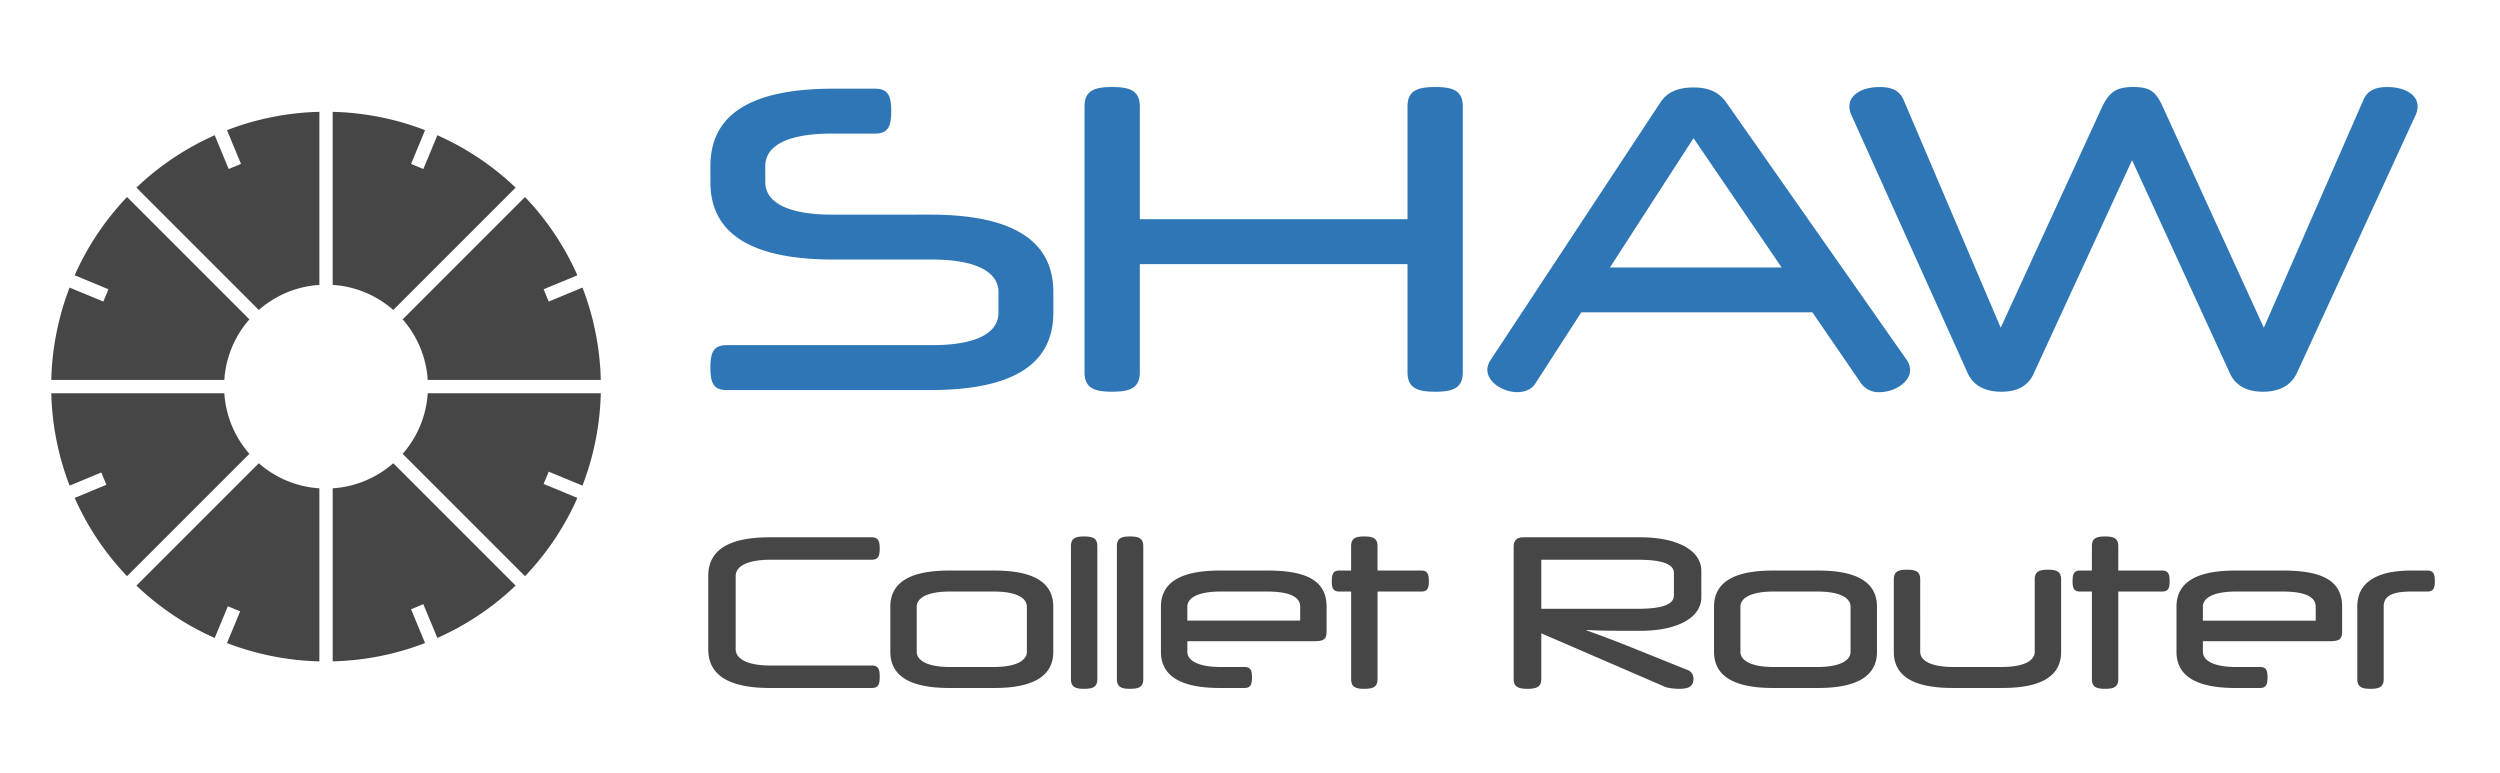
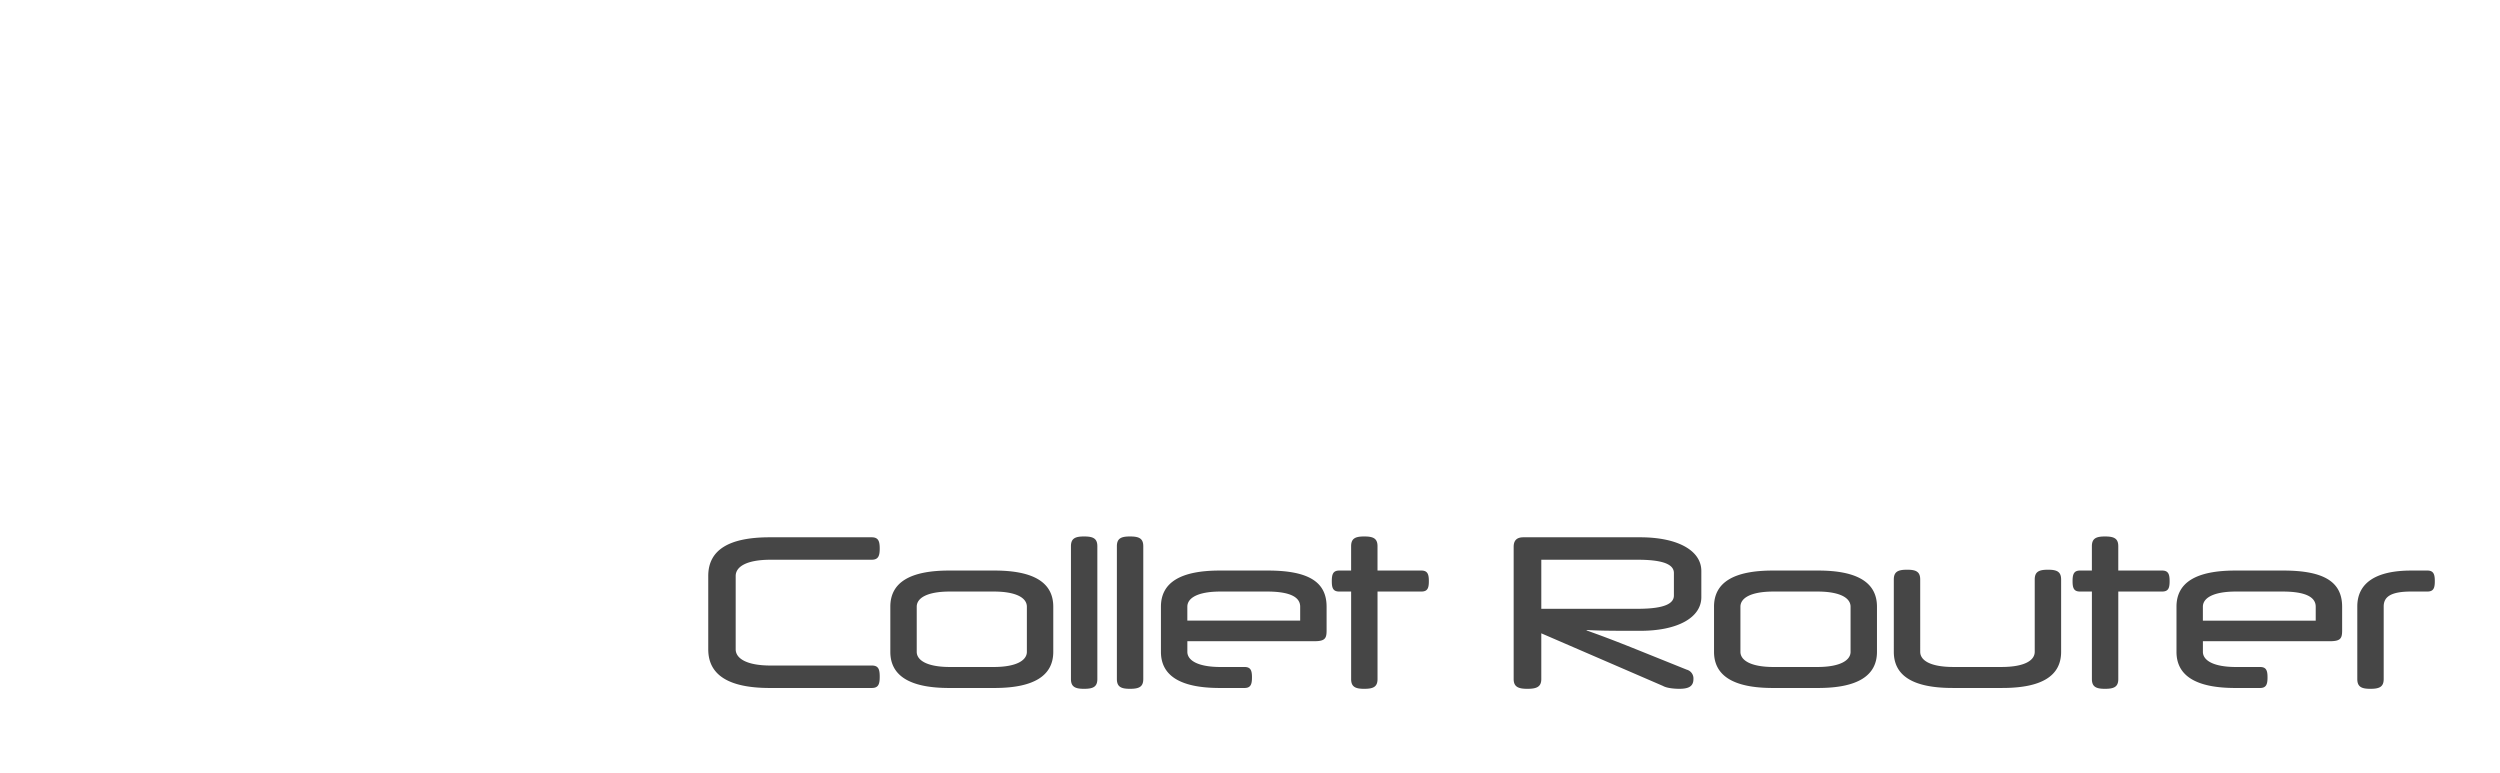
<svg xmlns="http://www.w3.org/2000/svg" width="970" height="300" viewBox="0 0 970 300">
  <defs>
    <style>
      .cls-1 {
        fill: #2e76b5;
        filter: url(#filter);
      }

      .cls-1, .cls-2, .cls-3 {
        fill-rule: evenodd;
      }

      .cls-2, .cls-3 {
        fill: #464646;
      }

      .cls-2 {
        filter: url(#filter-2);
      }

      .cls-3 {
        filter: url(#filter-3);
      }
    </style>
    <filter id="filter" x="275.625" y="33.781" width="662.406" height="118.375" filterUnits="userSpaceOnUse">
      <feFlood result="flood" flood-color="#fff" />
      <feComposite result="composite" operator="in" in2="SourceGraphic" />
      <feBlend result="blend" in2="SourceGraphic" />
    </filter>
    <filter id="filter-2" x="274.812" y="208.156" width="669.907" height="59.094" filterUnits="userSpaceOnUse">
      <feFlood result="flood" flood-color="#fff" />
      <feComposite result="composite" operator="in" in2="SourceGraphic" />
      <feBlend result="blend" in2="SourceGraphic" />
    </filter>
    <filter id="filter-3" x="19.906" y="43.406" width="213.188" height="213.188" filterUnits="userSpaceOnUse">
      <feFlood result="flood" flood-color="#fff" />
      <feComposite result="composite" operator="in" in2="SourceGraphic" />
      <feBlend result="blend" in2="SourceGraphic" />
    </filter>
  </defs>
-   <path id="SHAW" class="cls-1" d="M361.44,100.7c18.87,0,25.967,5.645,25.967,12.58v8.064c0,7.1-7.1,12.58-25.967,12.58H281.927c-5.161,0-6.29,2.9-6.29,8.71s1.129,8.709,6.29,8.709h79.029c31.773,0,47.74-9.838,47.74-30v-8.064c0-20-15.967-30-47.74-30H322.893c-18.87,0-25.967-5.645-25.967-12.58v-6.29c0-7.1,7.1-12.58,25.967-12.58h16.612c5.161,0,6.29-2.9,6.29-8.709s-1.129-8.709-6.29-8.709H323.377c-31.773,0-47.74,9.838-47.74,30V70.7c0,20,15.967,30,47.74,30H361.44Zm80.808-59.352c0-6.129-3.71-7.58-10.806-7.58-6.935,0-10.645,1.452-10.645,7.58v103.06c0,6.129,3.71,7.58,10.645,7.58,7.1,0,10.806-1.451,10.806-7.58V102.475H546.115v41.934c0,6.129,3.709,7.58,10.806,7.58,6.935,0,10.644-1.451,10.644-7.58V41.349c0-6.129-3.709-7.58-10.644-7.58-7.1,0-10.806,1.452-10.806,7.58V85.057H442.248V41.349ZM657.084,33.93c-6.451,0-10.322,2.1-12.741,5.645L578.216,139.893a7.089,7.089,0,0,0-1.129,3.548c0,5,6.29,8.71,11.613,8.71,2.741,0,5.483-.968,6.935-3.226l17.9-27.741h89.674l19.032,27.741a8.3,8.3,0,0,0,7.1,3.226c5.484,0,11.774-3.71,11.774-8.549a7.017,7.017,0,0,0-1.129-3.709L669.664,39.574C667.084,36.026,663.374,33.93,657.084,33.93Zm0,19.677,34.192,50.159h-66.61Zm170.158,8.548,38.063,82.9c2.258,4.839,6.935,6.935,12.741,6.935,6.29,0,10.968-2.419,13.226-7.419l45.8-99.512a8.476,8.476,0,0,0,.968-3.71c0-4.677-5-7.58-11.774-7.58-5,0-7.741,1.613-9.193,4.838l-38.708,88.545-39.031-85.32c-2.742-6.129-4.838-8.064-11.612-8.064-6.452,0-9.355,1.774-12.258,8.064l-39.192,85.32-37.74-88.545c-1.452-3.226-4.193-4.838-9.193-4.838-6.774,0-11.774,2.9-11.774,7.58a8.476,8.476,0,0,0,.968,3.71l44.837,99.512c2.258,5.161,6.935,7.419,13.225,7.419,6.129,0,10.322-2.258,12.419-6.935Z" />
  <path id="Collet_Router" data-name="Collet Router" class="cls-2" d="M338.266,266.935c2.581,0,3.065-1.532,3.065-4.354,0-2.9-.484-4.355-3.065-4.355H298.994c-9.436,0-13.548-2.822-13.548-6.29V223.47c0-3.549,4.112-6.291,13.548-6.291h39.191c2.581,0,3.146-1.451,3.146-4.354s-0.565-4.355-3.146-4.355H298.671c-15.887,0-23.87,4.919-23.87,15v28.466c0,10,7.983,15,23.87,15h39.6Zm7.181-31.53v17.5c0,9.354,7.661,14.031,22.821,14.031h17.58c15.161,0,22.822-4.677,22.822-14.031v-17.5c0-9.436-7.661-14.032-22.822-14.032h-17.58C353.108,221.373,345.447,225.969,345.447,235.405Zm52.981,17.5c0,3.225-3.87,5.887-12.9,5.887H368.591c-9.032,0-12.9-2.662-12.9-5.887v-17.5c0-3.307,3.871-5.887,12.9-5.887h16.935c9.032,0,12.9,2.58,12.9,5.887v17.5Zm27.34-40.966c0-3.065-1.694-3.79-5.161-3.79-3.387,0-5.081.725-5.081,3.79v51.53c0,3.064,1.694,3.79,5.081,3.79,3.467,0,5.161-.726,5.161-3.79v-51.53Zm17.822,0c0-3.065-1.694-3.79-5.161-3.79-3.387,0-5.081.725-5.081,3.79v51.53c0,3.064,1.694,3.79,5.081,3.79,3.467,0,5.161-.726,5.161-3.79v-51.53Zm66.287,36.853c4.113,0,4.839-.968,4.839-4.113v-9.273c0-9.436-6.693-14.032-22.822-14.032H473.266c-15.161,0-22.822,4.6-22.822,14.032v17.5c0,9.354,7.661,14.031,22.822,14.031h9.6c2.42,0,2.9-1.451,2.9-4.112s-0.484-4.032-2.9-4.032h-9.273c-9.032,0-12.9-2.662-12.9-5.887v-4.113h49.191Zm-49.191-13.386c0-3.307,3.871-5.887,12.9-5.887h17.983c9.032,0,12.9,2.177,12.9,5.887v5.4H460.686v-5.4Zm58.951-14.032c-2.419,0-2.9,1.451-2.9,4.113s0.484,4.032,2.9,4.032h4.6v33.95c0,3.064,1.693,3.79,5.08,3.79,3.468,0,5.161-.726,5.161-3.79v-33.95h17.016c2.419,0,2.9-1.371,2.9-4.032s-0.484-4.113-2.9-4.113H534.475v-9.435c0-3.065-1.693-3.79-5.161-3.79-3.387,0-5.08.725-5.08,3.79v9.435h-4.6ZM587.3,212.18v51.288c0,3.064,1.855,3.79,5.323,3.79,3.548,0,5.4-.726,5.4-3.79V245.727l47.175,20.4c1.694,0.968,4.839,1.129,6.371,1.129,3.548,0,5.483-.887,5.483-3.79a3.513,3.513,0,0,0-2.58-3.629l-19.435-7.822c-12.257-4.919-15.967-6.129-19.434-7.419v-0.162c4.193,0.242,8.064.323,17.579,0.323h3.226c14.6,0,23.709-5.161,23.709-13.064V221.534c0-7.9-9.113-13.064-23.709-13.064H591.088C588.508,208.47,587.3,209.68,587.3,212.18Zm48.143,5c10.968,0,14.032,2.258,14.032,5.162v8.709c0,2.9-3.064,5.161-14.032,5.161H598.024V217.179h37.417Zm29.6,18.226v17.5c0,9.354,7.661,14.031,22.821,14.031h17.58c15.161,0,22.822-4.677,22.822-14.031v-17.5c0-9.436-7.661-14.032-22.822-14.032h-17.58C672.7,221.373,665.04,225.969,665.04,235.405Zm52.981,17.5c0,3.225-3.871,5.887-12.9,5.887H688.184c-9.032,0-12.9-2.662-12.9-5.887v-17.5c0-3.307,3.871-5.887,12.9-5.887h16.935c9.031,0,12.9,2.58,12.9,5.887v17.5Zm76.612-31.854c-3.468,0-5.161.726-5.161,3.79V252.9c0,3.306-3.871,5.887-12.9,5.887H757.941c-9.032,0-12.9-2.581-12.9-5.887V224.84c0-3.064-1.694-3.79-5.08-3.79-3.468,0-5.162.726-5.162,3.79V252.9c0,9.435,7.661,14.031,22.822,14.031h19.273c15.161,0,22.822-4.6,22.822-14.031V224.84C799.713,221.776,798.02,221.05,794.633,221.05Zm12.421,0.323c-2.419,0-2.9,1.451-2.9,4.113s0.484,4.032,2.9,4.032h4.6v33.95c0,3.064,1.694,3.79,5.081,3.79,3.467,0,5.161-.726,5.161-3.79v-33.95h17.015c2.42,0,2.9-1.371,2.9-4.032s-0.483-4.113-2.9-4.113H821.892v-9.435c0-3.065-1.694-3.79-5.161-3.79-3.387,0-5.081.725-5.081,3.79v9.435h-4.6Zm96.852,27.418c4.113,0,4.839-.968,4.839-4.113v-9.273c0-9.436-6.694-14.032-22.822-14.032H867.3c-15.161,0-22.822,4.6-22.822,14.032v17.5c0,9.354,7.661,14.031,22.822,14.031h9.6c2.419,0,2.9-1.451,2.9-4.112s-0.484-4.032-2.9-4.032h-9.274c-9.032,0-12.9-2.662-12.9-5.887v-4.113h49.191Zm-49.191-13.386c0-3.307,3.87-5.887,12.9-5.887H885.6c9.032,0,12.9,2.177,12.9,5.887v5.4H854.715v-5.4Zm80.8-14.032c-13.467,0-20.886,4.677-20.886,13.951v28.144c0,3.064,1.693,3.79,5.08,3.79,3.468,0,5.161-.726,5.161-3.79V235.324c0-3.71,2.661-5.806,10.645-5.806h6.29c2.419,0,2.9-1.371,2.9-4.032s-0.484-4.113-2.9-4.113h-6.29Z" />
-   <path id="Collet_shape_sm" data-name="Collet shape sm" class="cls-3" d="M210.925,112.237l1.975,4.768,13.1-5.426a106.782,106.782,0,0,1,7.107,35.841H165.957a39.383,39.383,0,0,0-9.725-23.5l47.475-47.476a106.244,106.244,0,0,1,20.318,30.37Zm-81.845-1.694V43.394A106.8,106.8,0,0,1,164.921,50.5L159.5,63.6l4.768,1.975,5.426-13.1a106.249,106.249,0,0,1,30.369,20.318l-47.475,47.475A39.376,39.376,0,0,0,129.08,110.543ZM93.175,237.2l-4.767-1.975-5.1,12.305a106.265,106.265,0,0,1-30.37-20.318l47.476-47.475a39.374,39.374,0,0,0,23.5,9.725v67.149A106.811,106.811,0,0,1,88.079,249.5ZM52.941,72.793a106.254,106.254,0,0,1,30.37-20.318l5.426,13.1L93.5,63.6,88.079,50.5a106.8,106.8,0,0,1,35.842-7.107v67.149a39.38,39.38,0,0,0-23.5,9.725Zm34.1,74.627H19.894A106.8,106.8,0,0,1,27,111.579l13.1,5.426,1.975-4.768-13.1-5.426a106.25,106.25,0,0,1,20.318-30.37l47.476,47.476A39.382,39.382,0,0,0,87.043,147.42Zm9.726,28.663L49.293,223.558a106.249,106.249,0,0,1-20.318-30.369l12.305-5.1-1.975-4.767-12.3,5.1a106.8,106.8,0,0,1-7.107-35.841H87.043A39.379,39.379,0,0,0,96.768,176.083Zm103.291,51.124a106.244,106.244,0,0,1-30.37,20.318l-5.426-13.1L159.5,236.4l5.426,13.1a106.782,106.782,0,0,1-35.841,7.107V189.457a39.383,39.383,0,0,0,23.5-9.725Zm-34.1-74.627h67.149A106.807,106.807,0,0,1,226,188.421L212.9,183l-1.975,4.768,13.1,5.426a106.26,106.26,0,0,1-20.318,30.369l-47.475-47.475A39.376,39.376,0,0,0,165.957,152.58Z" />
</svg>